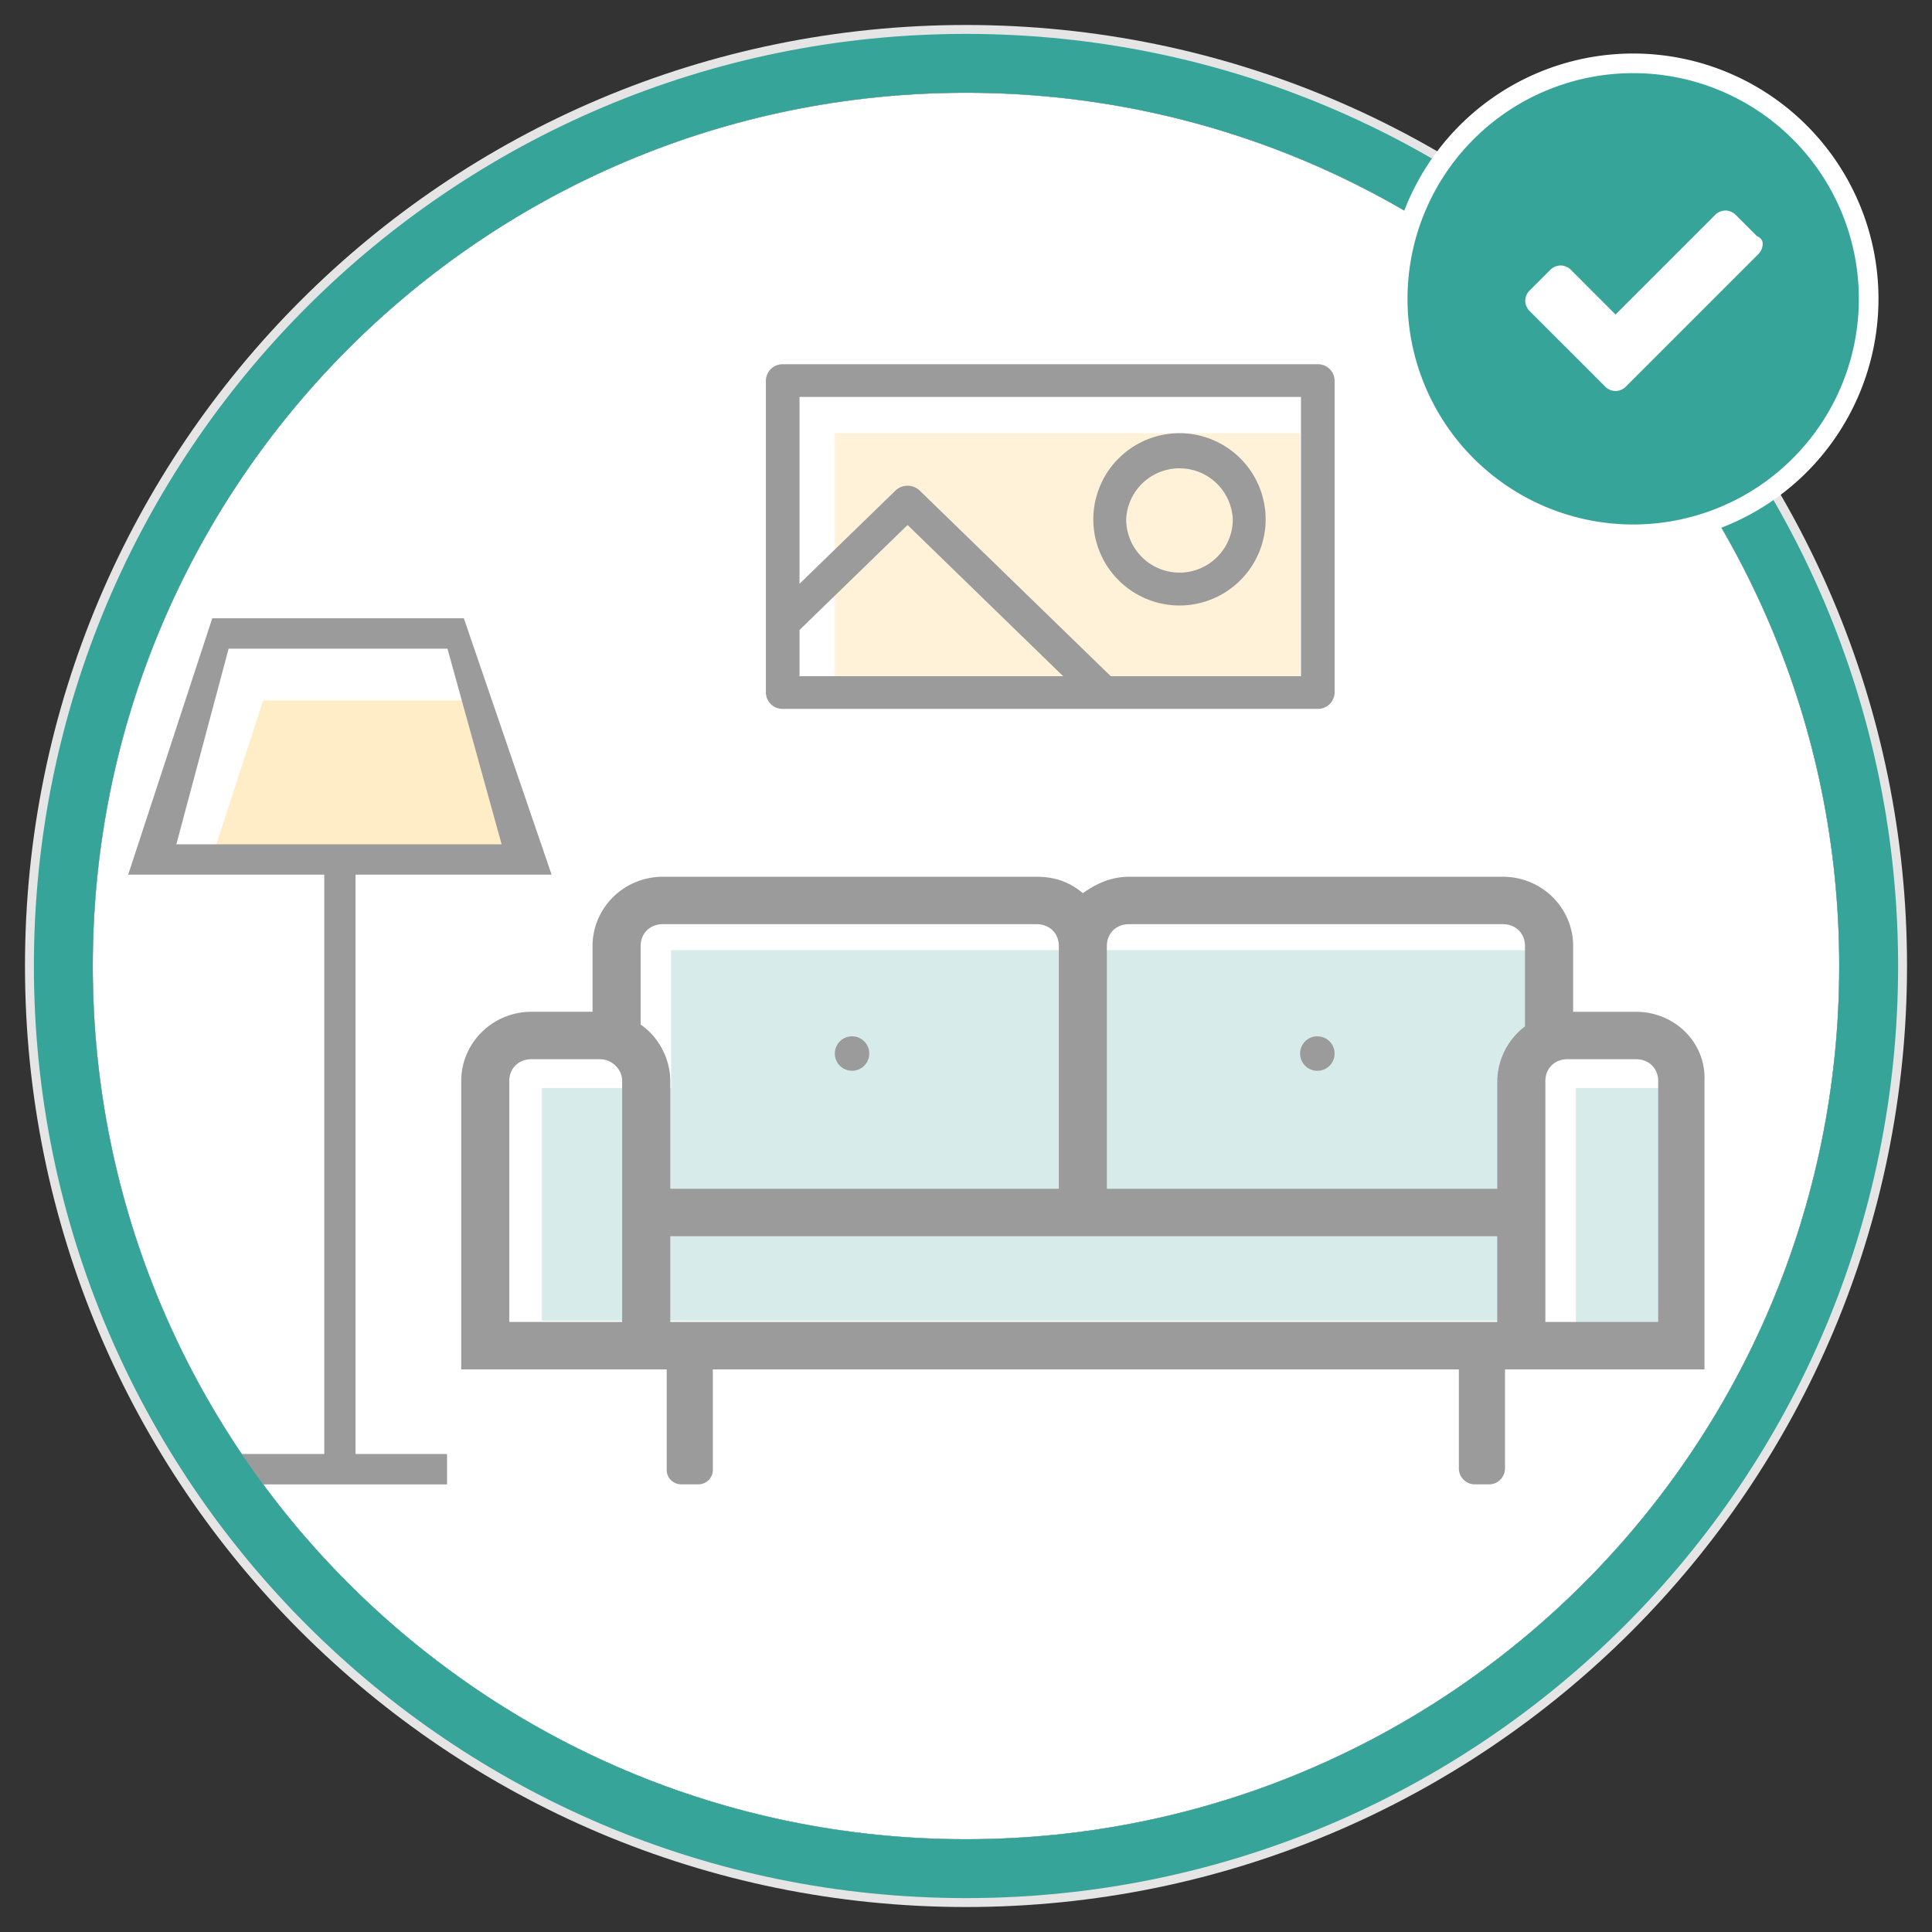
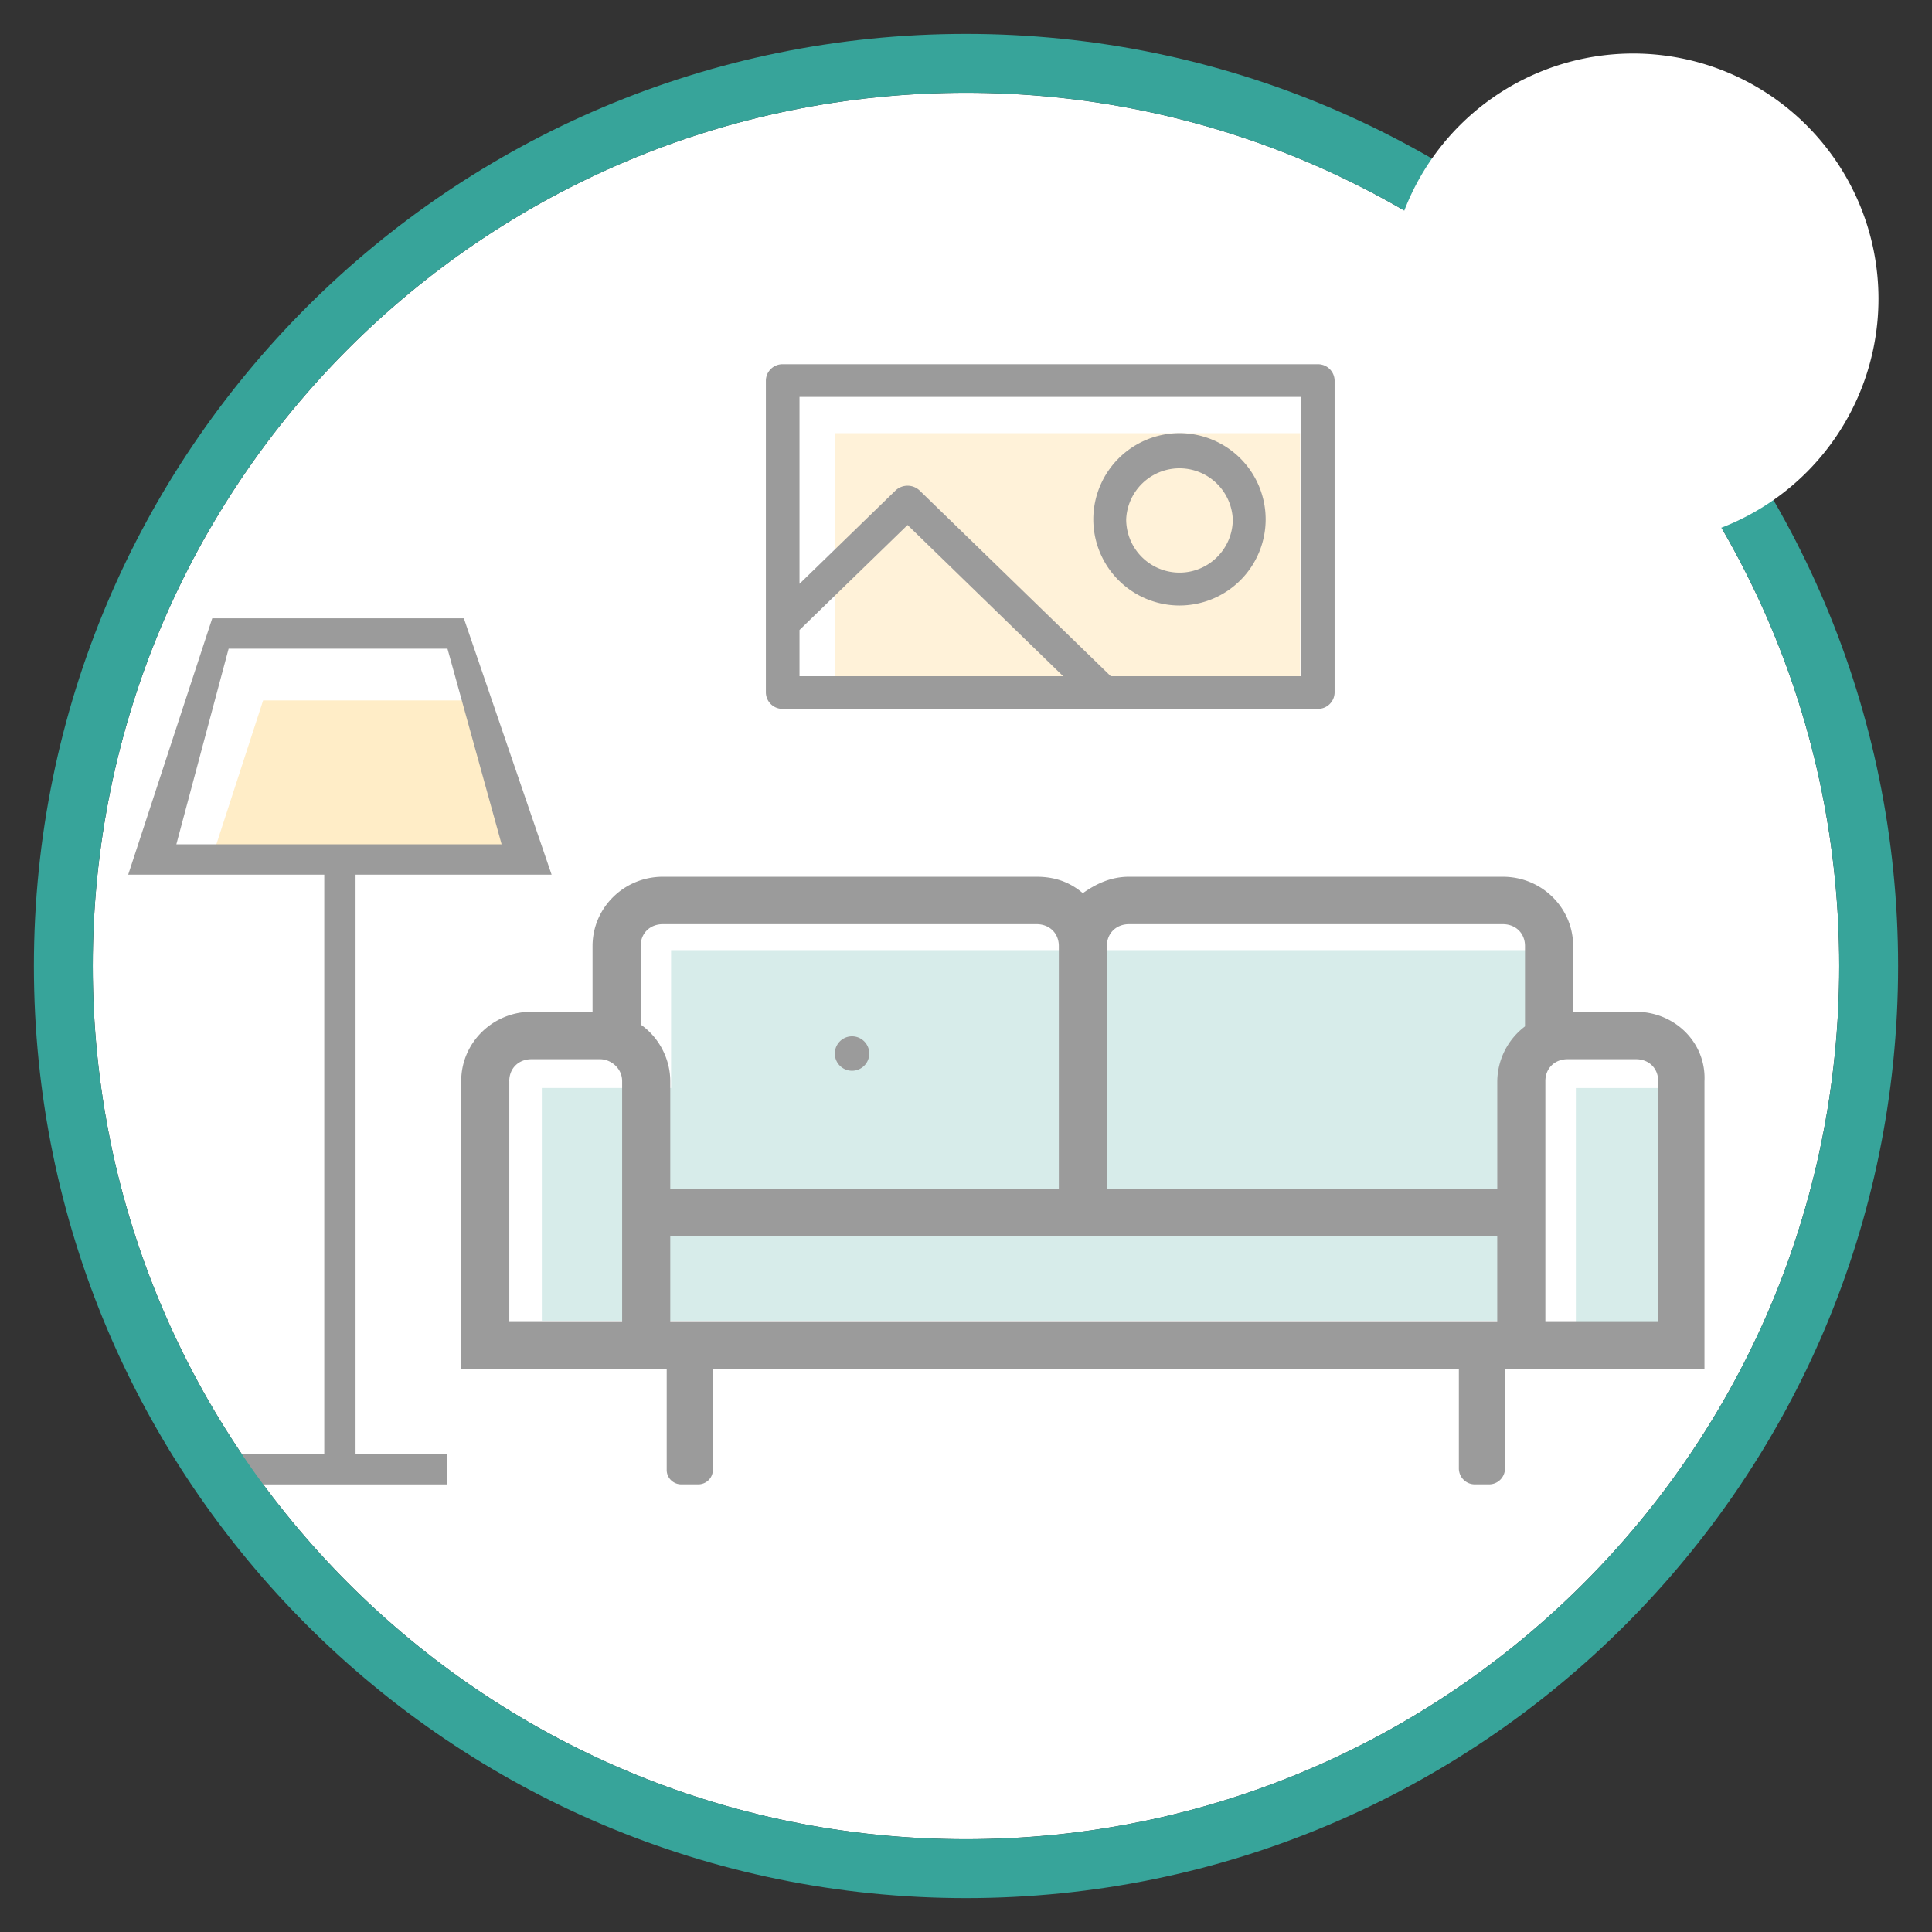
<svg xmlns="http://www.w3.org/2000/svg" xmlns:xlink="http://www.w3.org/1999/xlink" width="52" height="52" viewBox="0 0 57 57">
  <rect x="0" y="0" width="57" height="57" fill="#333333" stroke="none" />
  <title>9A3FB957-3A46-4D6D-BBF6-C54A51687FAE</title>
  <defs>
    <path d="M27.5 53.263c14.229 0 25.763-11.534 25.763-25.763 0-14.229-11.534-25.763-25.763-25.763C13.271 1.737 1.737 13.27 1.737 27.5c0 14.229 11.534 25.763 25.763 25.763z" id="path-1" />
  </defs>
  <g id="Elenco-V2" fill="none" fill-rule="evenodd" transform="translate(-1201 -123)">
    <g id="Filtro" transform="translate(0 108)">
      <g id="destra" transform="translate(809 16)">
        <g id="living" transform="translate(393)">
          <g id="icons/stanze/cucina">
            <g id="Oval-3-Copy" fill-rule="nonzero">
              <use fill="#FFF" fill-rule="evenodd" xlink:href="#path-1" />
-               <path stroke="#E5E5E5" stroke-width="2" d="M27.5 54.263C12.72 54.263.737 42.281.737 27.5.737 12.72 12.719.737 27.5.737c14.78 0 26.763 11.982 26.763 26.763 0 14.78-11.982 26.763-26.763 26.763z" />
            </g>
            <g id="living_inactive_form.b7eeb1f8" transform="translate(2.783 9.746)">
              <path id="Path-2" fill-opacity=".2" fill="#37A49A" d="M12.203 28.218v-6.864h3.813v-4.068H41.95l-.51 2.543v8.389z" />
              <path id="Rectangle-9" fill-opacity=".2" fill="#37A49A" d="M42.71 21.354h2.542v7.118H42.71z" />
              <path id="Rectangle-10" fill-opacity=".2" fill="#FFC244" d="M20.847 2.034h13.728V9.66H20.847z" />
              <path d="M19.805 6.477V.964H34.6v8.24h-5.612l-5.644-5.483a.519.519 0 0 0-.702 0l-2.836 2.756zm0 2.727V7.841l3.188-3.098 4.59 4.461h-7.778zm-.496.964h15.787a.49.49 0 0 0 .496-.482V.482A.49.49 0 0 0 35.096 0H19.309a.49.49 0 0 0-.496.482v9.204a.49.49 0 0 0 .496.482z" id="Fill-3" fill="#9B9B9B" />
              <g id="Page-1" transform="translate(0 7.118)">
                <g id="Group-3" transform="translate(9.66 7.626)" fill="#9B9B9B">
                  <path d="M35.48 13.512h-3.33V6.406c0-.377.273-.646.655-.646h2.02c.382 0 .654.27.654.646v7.106zm-29.148 0v-2.53H30.73v2.53H6.332zm-4.75-7.106c0-.377.274-.646.656-.646h2.02c.327 0 .654.27.654.646v7.106H1.583V6.406zm3.876-3.984c0-.376.273-.646.655-.646H17.14c.383 0 .656.27.656.646v7.16H6.332V6.406c0-.646-.328-1.292-.874-1.669V2.422zM19.213 7.43V2.422c0-.376.273-.646.655-.646h11.027c.382 0 .654.27.654.646v2.37a2.057 2.057 0 0 0-.818 1.614v3.176H19.213V7.43zm17.631-1.023c.055-1.13-.873-2.046-2.02-2.046H32.97V2.422c0-1.13-.928-2.045-2.074-2.045H19.868c-.545 0-.982.215-1.364.484-.382-.323-.819-.484-1.365-.484H6.113c-1.146 0-2.074.915-2.074 2.045V4.36H2.238c-1.146 0-2.074.916-2.074 2.046v8.506h6.063v2.968c0 .233.193.423.43.423h.501c.236 0 .43-.19.43-.423v-2.968h22.01v2.927a.47.47 0 0 0 .472.464h.417a.47.47 0 0 0 .472-.464v-2.927h5.885V6.406z" id="Fill-1" />
                </g>
                <path id="Path" fill-opacity=".3" fill="#FFC244" d="M2.436 7.553L3.98 2.8h5.948l1.598 4.754z" />
                <g id="Group-6" fill="#9B9B9B">
                  <path d="M1.42 7.045l1.542-5.77h6.457l1.597 5.77H1.42zm5.287.896h5.784L9.902.378H2.479l-2.48 7.563h5.785v17.092h-2.7v.897h6.322v-.897H6.707V7.941z" id="Fill-4" />
                </g>
                <path d="M21.355 13.727a.508.508 0 1 0 0-1.016.508.508 0 0 0 0 1.016" id="Fill-7" fill="#9B9B9B" />
-                 <path d="M35.083 12.71a.508.508 0 1 0 0 1.018.508.508 0 0 0 0-1.017" id="Fill-9" fill="#9B9B9B" />
              </g>
              <path d="M29.443 4.576a1.574 1.574 0 0 1 3.145 0c0 .867-.705 1.572-1.572 1.572a1.574 1.574 0 0 1-1.573-1.572m1.573 2.542a2.545 2.545 0 0 0 2.542-2.542 2.545 2.545 0 0 0-2.542-2.542 2.545 2.545 0 0 0-2.543 2.542 2.545 2.545 0 0 0 2.543 2.542" id="Fill-4" fill="#9B9B9B" />
            </g>
            <g id="icon_select">
              <path d="M27.5 55C12.312 55 0 42.688 0 27.5S12.312 0 27.5 0 55 12.312 55 27.5 42.688 55 27.5 55z" id="Oval-3" fill-rule="nonzero" />
              <path d="M27.5 53.263c14.229 0 25.763-11.534 25.763-25.763 0-14.229-11.534-25.763-25.763-25.763C13.271 1.737 1.737 13.27 1.737 27.5c0 14.229 11.534 25.763 25.763 25.763zm0 1.737C12.312 55 0 42.688 0 27.5S12.312 0 27.5 0 55 12.312 55 27.5 42.688 55 27.5 55z" id="Oval-3-Copy" fill="#37A49A" fill-rule="nonzero" />
              <path d="M47.184 15.053a7.237 7.237 0 1 0 0-14.474 7.237 7.237 0 0 0 0 14.474z" id="Oval-3-Copy-2" fill="#FFF" fill-rule="nonzero" />
-               <path d="M47.184 14.474a6.658 6.658 0 1 1 0-13.316 6.658 6.658 0 0 1 0 13.316z" id="Path" fill="#37A49A" />
              <path d="M51.005 6.195a.442.442 0 0 1-.116.29l-3.3 3.3-.636.636a.442.442 0 0 1-.29.116.442.442 0 0 1-.29-.116l-.636-.637-1.621-1.62a.442.442 0 0 1-.116-.29c0-.116.058-.232.116-.29l.637-.637a.442.442 0 0 1 .29-.115c.115 0 .23.057.289.115l1.331 1.332 2.953-2.953a.442.442 0 0 1 .29-.115c.115 0 .23.057.289.115l.637.637c.115.058.173.116.173.232z" id="Shape" fill="#FFF" />
            </g>
          </g>
        </g>
      </g>
    </g>
  </g>
</svg>